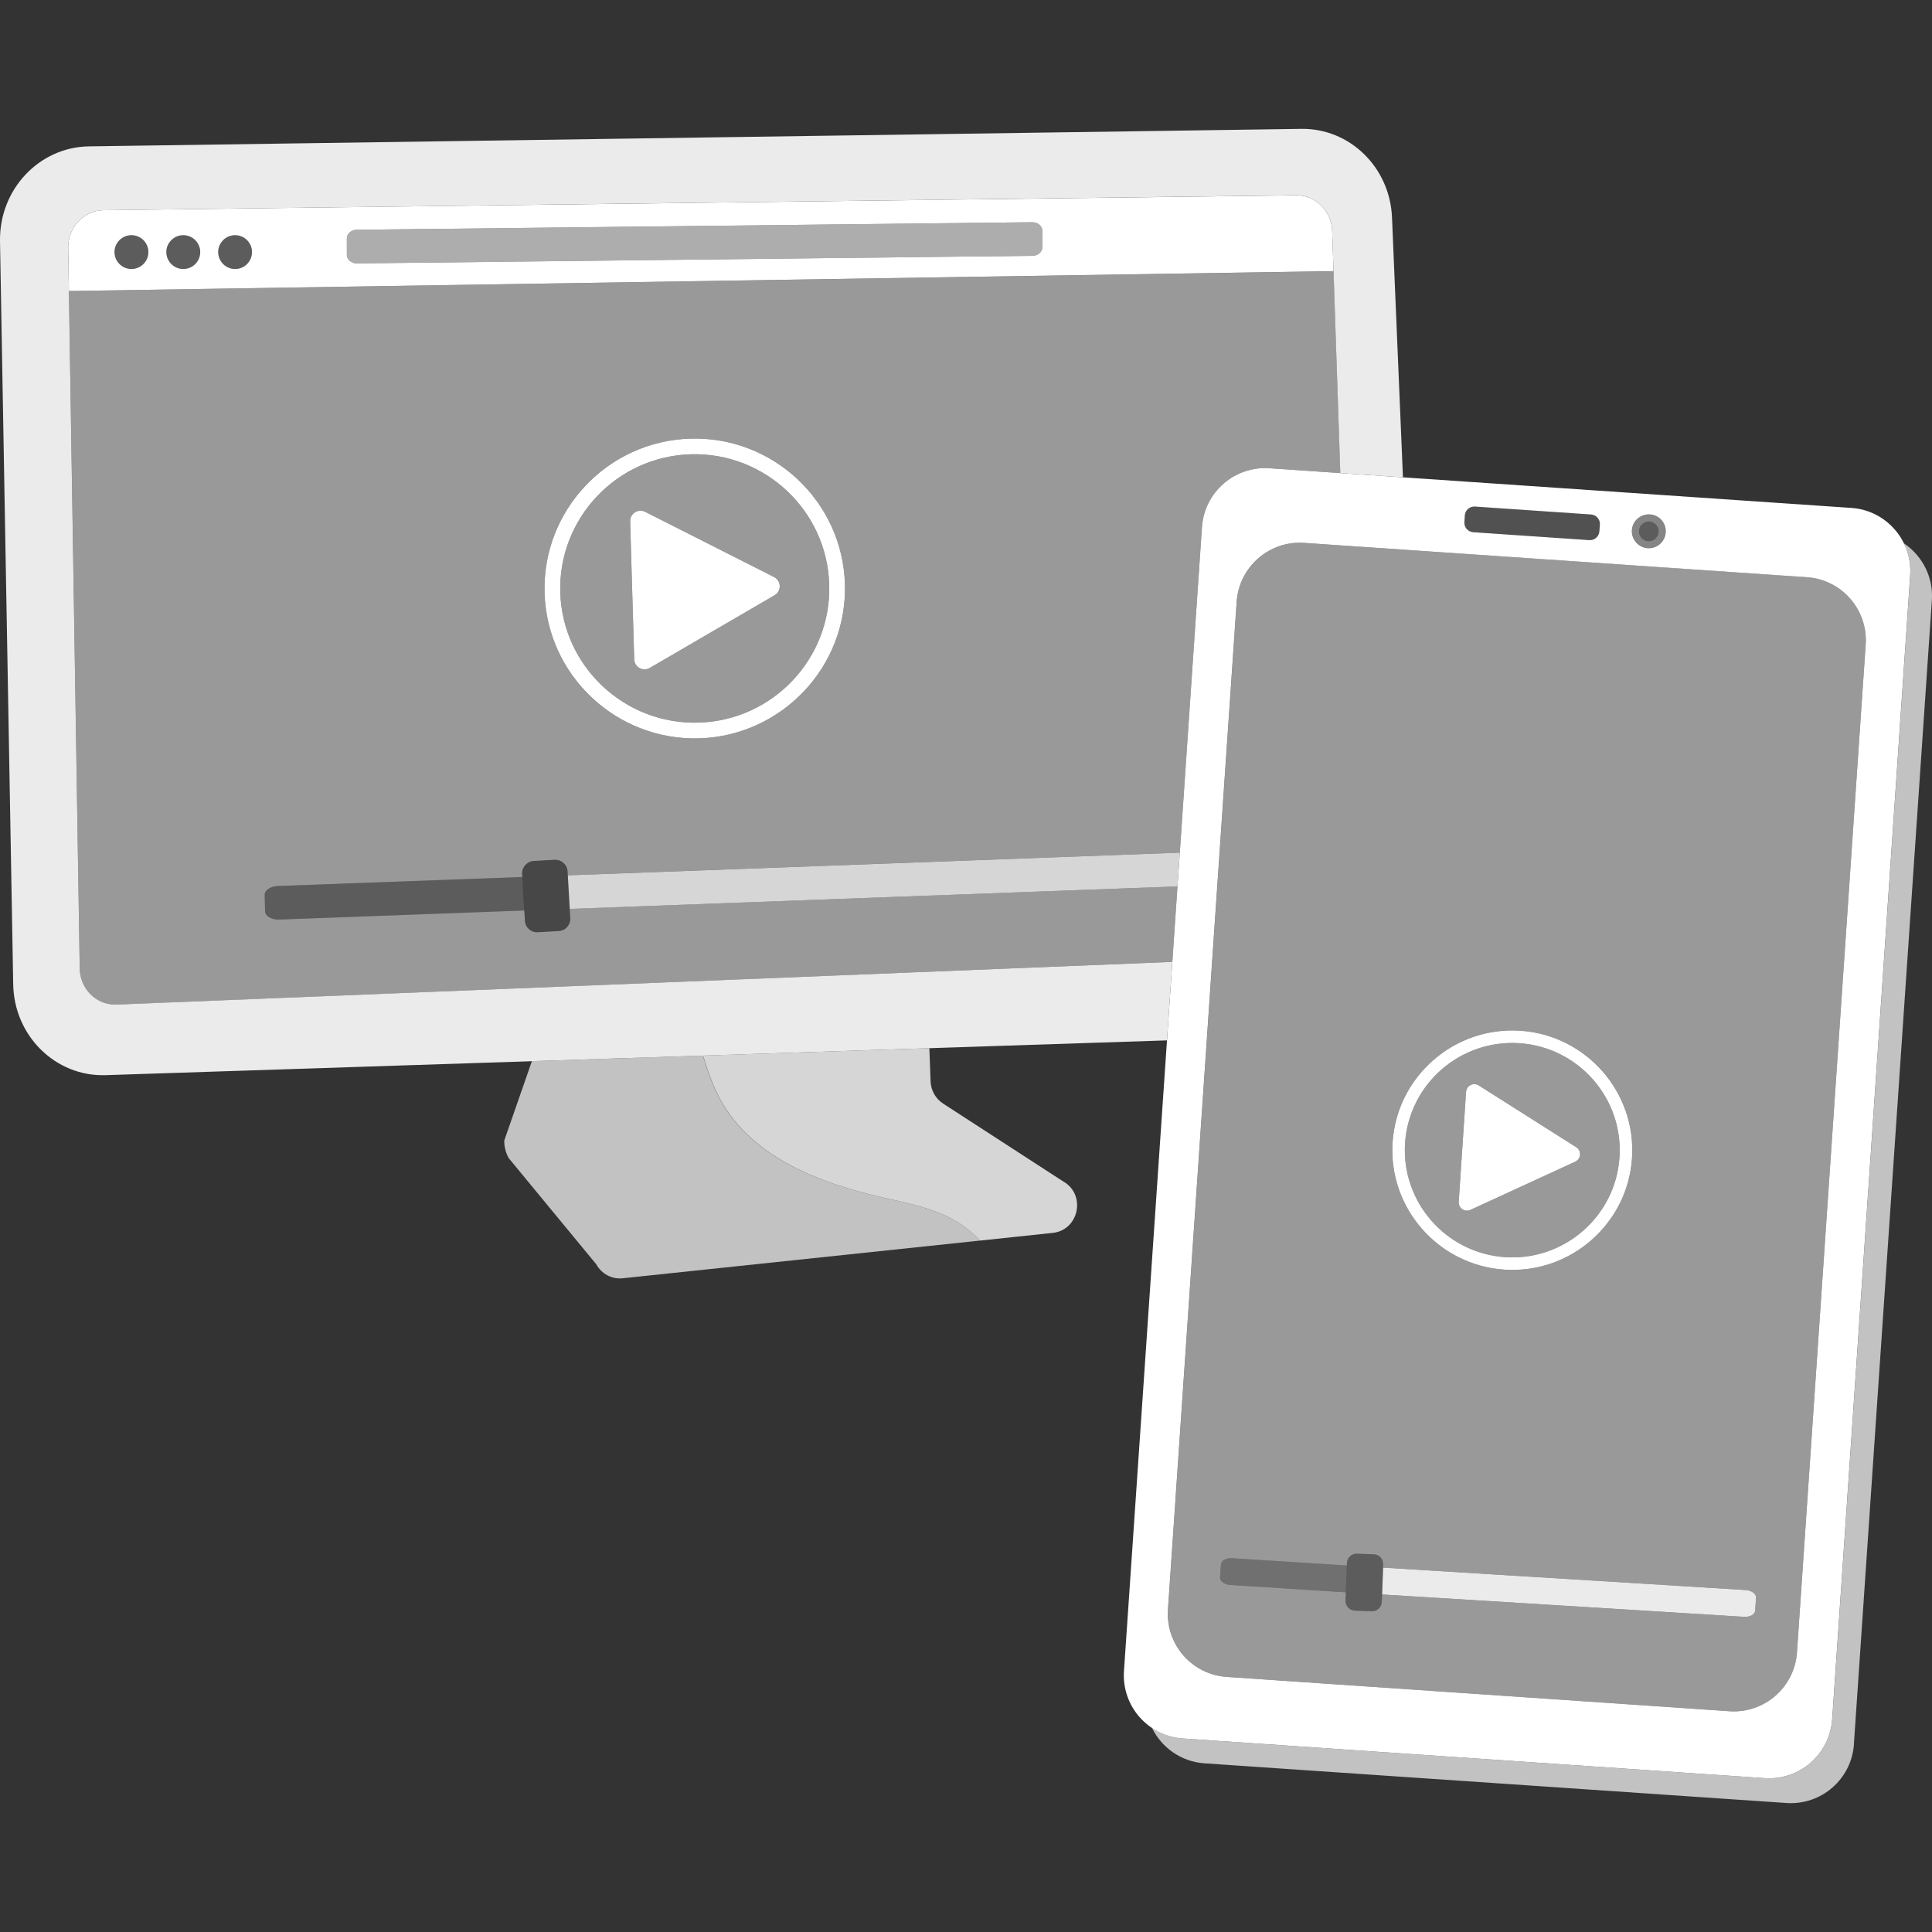
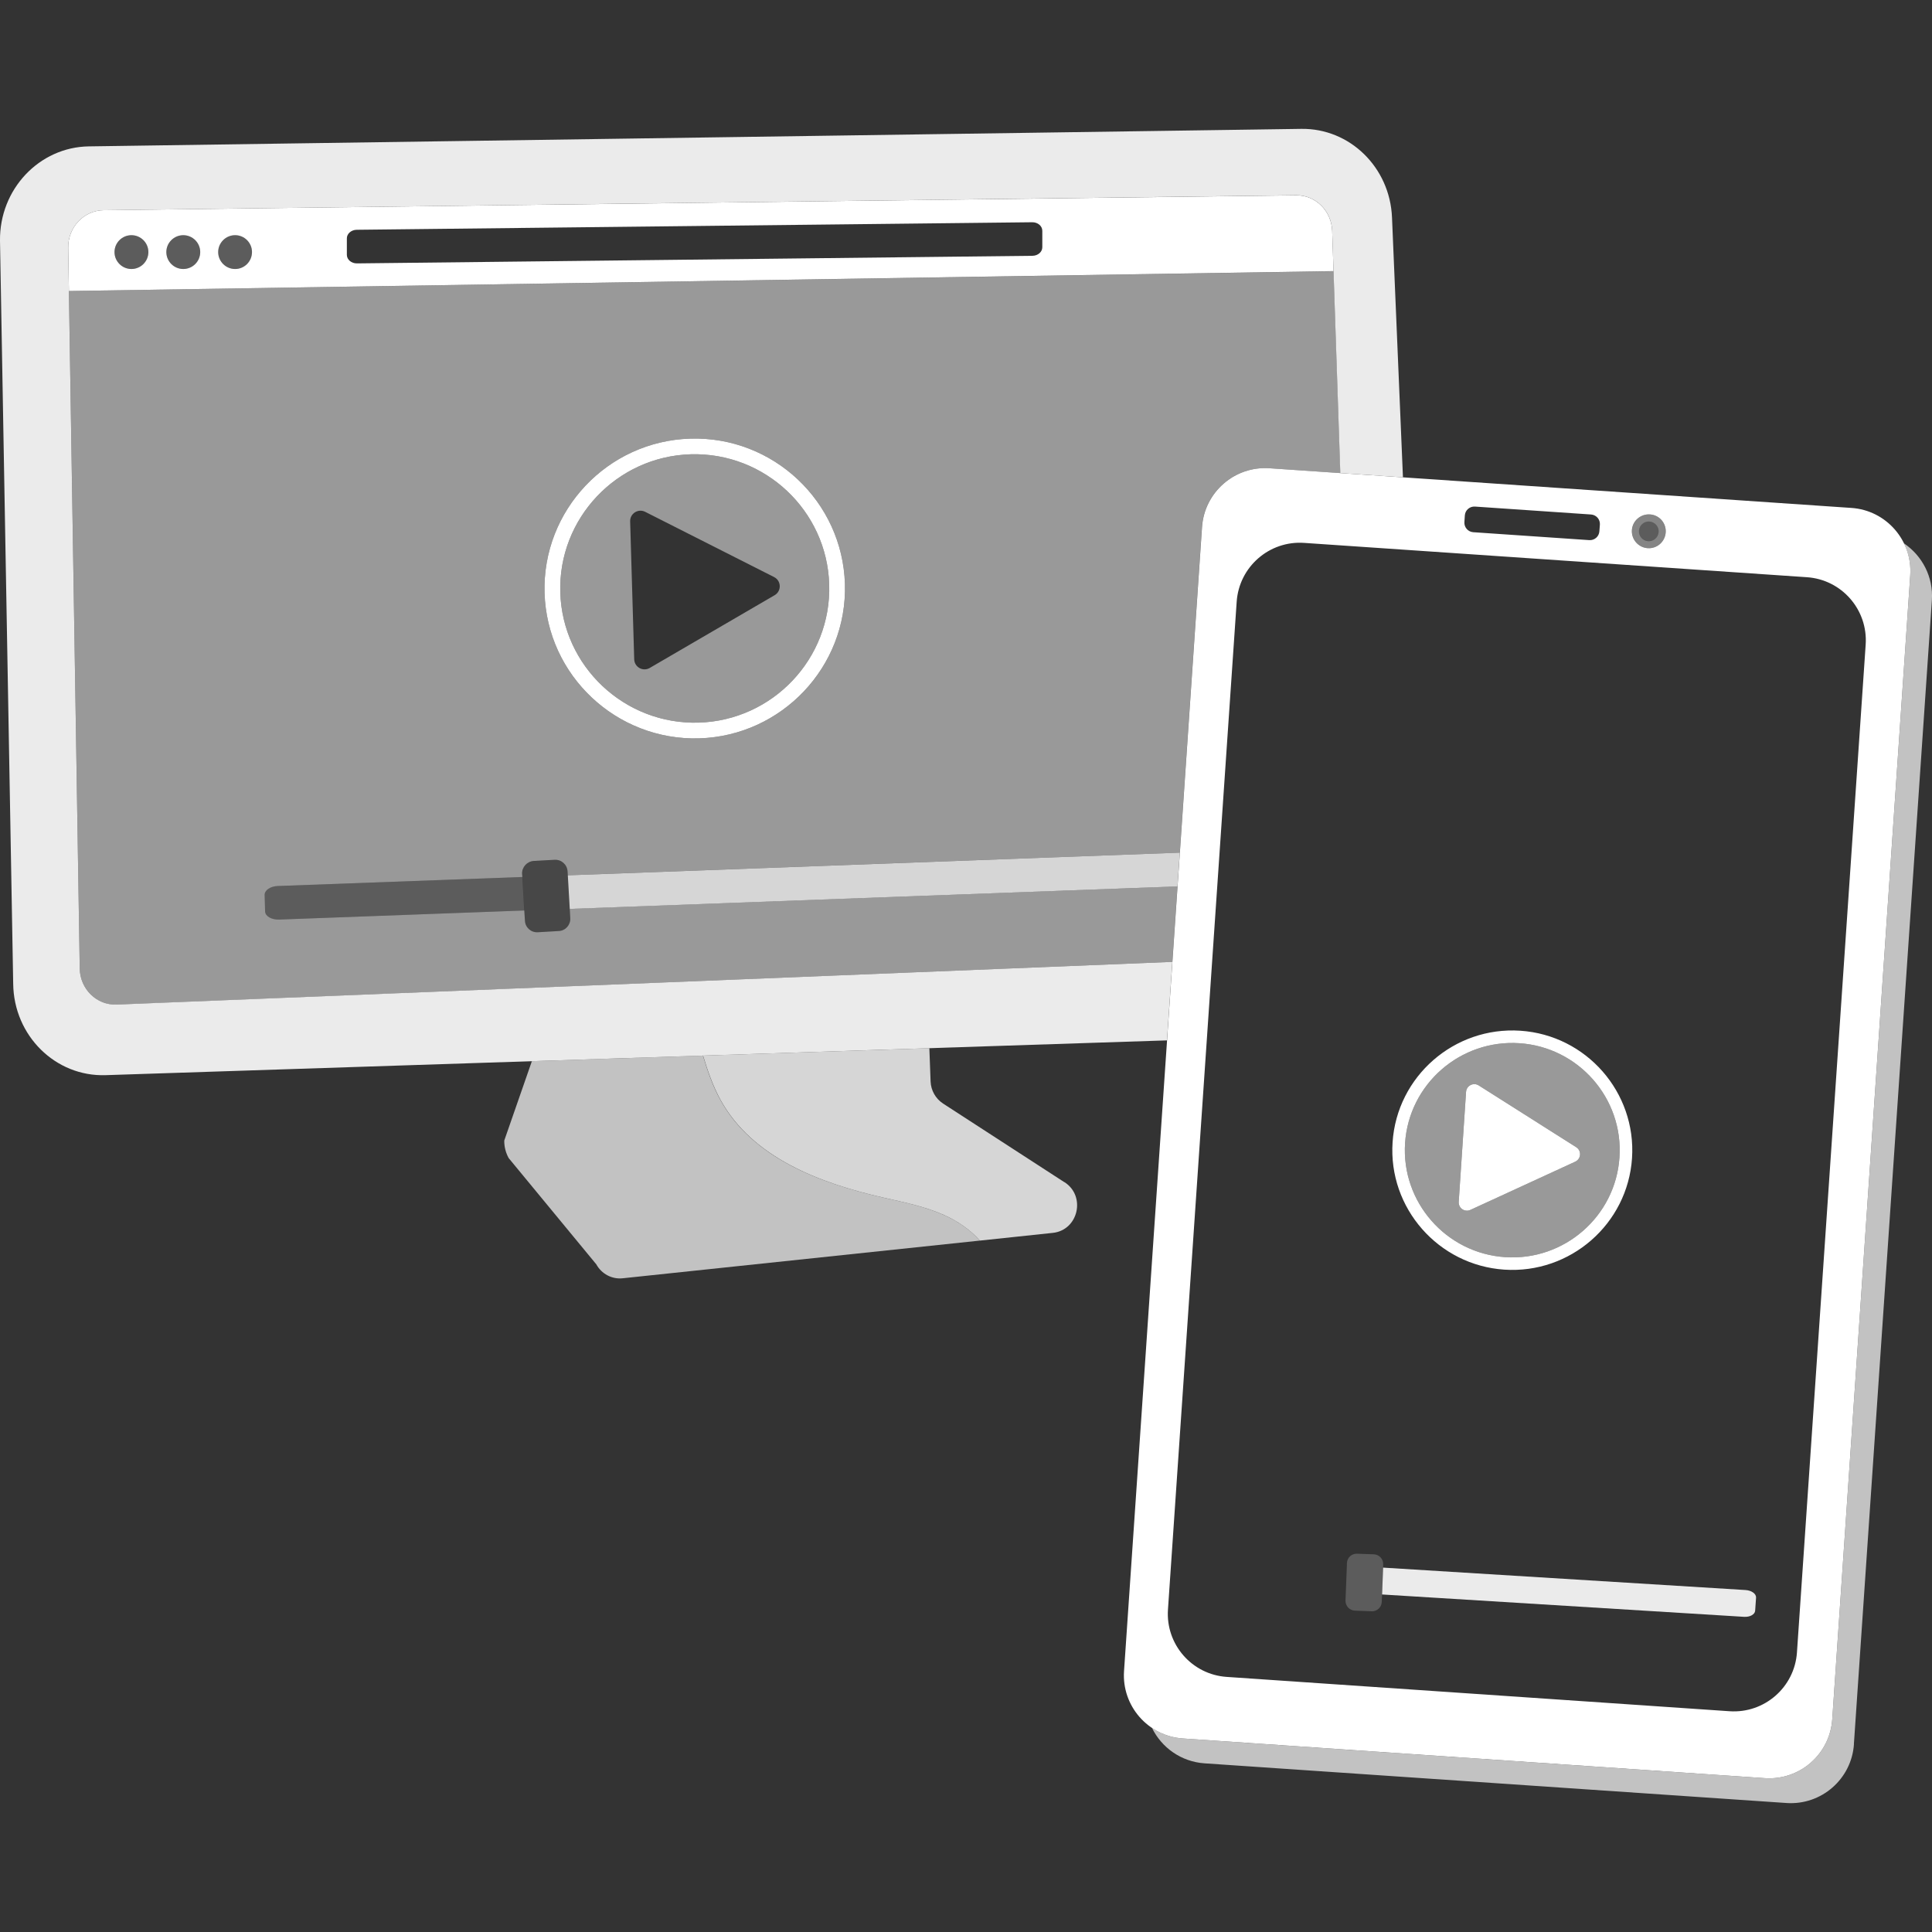
<svg xmlns="http://www.w3.org/2000/svg" viewBox="0 0 300 300">
  <rect x="0" y="0" width="300" height="300" fill="#333333" stroke="none" />
  <g fill="#fff">
    <path d="m 207.08 42.11 l -196.38 3.08 1.68 105.19 c .05 3.21 2.64 5.74 5.74 5.62 l 163.92 -6.64 .8 -11.72 -94.37 3.48 .08 1.45 c .06 1.05 -.74 1.95 -1.78 2 l -3.25 .19 c -1.05 .07 -1.96 -.73 -2.01 -1.79 l -.1 -1.59 -38.08 1.41 c -1.16 .04 -2.15 -.52 -2.17 -1.27 l -.07 -2.55 c -.02 -.73 .88 -1.35 2.05 -1.39 l 37.97 -1.4 -.04 -.47 c -.05 -1.06 .76 -1.95 1.81 -2.02 l 3.23 -.18 c 1.05 -.06 1.95 .73 2.02 1.79 l .04 .62 95.03 -3.52 3.44 -50.56 c .37 -5.41 5.06 -9.5 10.47 -9.13 l 11.01 .75 h .01 l -1.05 -31.35 z m -98.51 72.54 c -12.86 .37 -23.63 -9.76 -24.01 -22.58 -.38 -12.83 9.78 -23.58 22.64 -23.96 s 23.62 9.75 24 22.58 c .38 12.82 -9.78 23.57 -22.63 23.96 z" opacity=".5" />
    <path d="m 12.38 150.38 l -1.79 -111.9 c -.05 -3.18 2.42 -5.8 5.5 -5.84 l 185.18 -2.32 c 3 -.03 5.49 2.41 5.59 5.52 l 1.26 37.62 9.73 .66 -1.7 -40.37 c -.33 -7.77 -6.56 -13.85 -14.09 -13.74 l -188.26 2.72 c -7.71 .11 -13.89 6.66 -13.8 14.63 l 2.05 115.4 c .09 8.05 6.56 14.45 14.35 14.19 l 164.81 -5.4 .83 -12.19 -163.92 6.63 c -3.1 .13 -5.69 -2.4 -5.74 -5.61 z" opacity=".9" />
-     <path d="m 287.48 78.87 l -69.63 -4.75 -9.72 -.66 h -.01 l -11.01 -.75 c -5.41 -.37 -10.1 3.72 -10.47 9.13 l -3.44 50.56 -.36 5.24 -.8 11.72 -.83 12.19 -6.68 97.93 c -.37 5.41 3.72 10.1 9.14 10.47 l 90.36 6.16 c 5.42 .37 10.1 -3.72 10.47 -9.13 l 12.11 -177.64 c .37 -5.41 -3.72 -10.1 -9.13 -10.47 z m -31.27 1.01 c 1.45 .09 2.54 1.35 2.44 2.79 -.1 1.45 -1.35 2.55 -2.8 2.45 s -2.54 -1.36 -2.45 -2.8 c .1 -1.45 1.36 -2.54 2.81 -2.44 z m -28.75 .14 c .06 -.81 .76 -1.41 1.57 -1.36 l 18.03 1.23 c .81 .06 1.42 .75 1.37 1.56 l -.08 1.05 c -.05 .81 -.75 1.42 -1.56 1.37 l -18.03 -1.23 c -.81 -.06 -1.42 -.76 -1.37 -1.56 z m 62.24 20.08 l -10.67 156.49 c -.37 5.41 -5.06 9.5 -10.47 9.13 l -78.07 -5.33 c -5.41 -.36 -9.5 -5.05 -9.13 -10.46 l 6.04 -88.59 .83 -12.23 3.8 -55.67 c .37 -5.42 5.06 -9.51 10.47 -9.14 l 6 .41 h .01 l 9.82 .67 62.24 4.25 c 5.41 .36 9.5 5.05 9.13 10.47 z" />
+     <path d="m 287.48 78.87 l -69.63 -4.75 -9.72 -.66 l -11.01 -.75 c -5.41 -.37 -10.1 3.72 -10.47 9.13 l -3.44 50.56 -.36 5.24 -.8 11.72 -.83 12.19 -6.68 97.93 c -.37 5.41 3.72 10.1 9.14 10.47 l 90.36 6.16 c 5.42 .37 10.1 -3.72 10.47 -9.13 l 12.11 -177.64 c .37 -5.41 -3.72 -10.1 -9.13 -10.47 z m -31.27 1.01 c 1.45 .09 2.54 1.35 2.44 2.79 -.1 1.45 -1.35 2.55 -2.8 2.45 s -2.54 -1.36 -2.45 -2.8 c .1 -1.45 1.36 -2.54 2.81 -2.44 z m -28.75 .14 c .06 -.81 .76 -1.41 1.57 -1.36 l 18.03 1.23 c .81 .06 1.42 .75 1.37 1.56 l -.08 1.05 c -.05 .81 -.75 1.42 -1.56 1.37 l -18.03 -1.23 c -.81 -.06 -1.42 -.76 -1.37 -1.56 z m 62.24 20.08 l -10.67 156.49 c -.37 5.41 -5.06 9.5 -10.47 9.13 l -78.07 -5.33 c -5.41 -.36 -9.5 -5.05 -9.13 -10.46 l 6.04 -88.59 .83 -12.23 3.8 -55.67 c .37 -5.42 5.06 -9.51 10.47 -9.14 l 6 .41 h .01 l 9.82 .67 62.24 4.25 c 5.41 .36 9.5 5.05 9.13 10.47 z" />
    <path d="m 146.56 188.66 c -3.01 -1.34 -6.26 -1.98 -9.47 -2.71 -9.79 -2.23 -20.26 -6.15 -25.22 -15.14 -1.2 -2.17 -2 -4.51 -2.72 -6.9 l -26.56 .87 -4.29 12.33 c -.01 .95 .23 1.89 .69 2.72 l 13.6 16.49 c .82 1.49 2.43 2.35 4.1 2.17 l 55.45 -5.85 c -1.51 -1.73 -3.49 -3.05 -5.57 -3.98 z" opacity=".7" />
    <path d="m 165.29 183.58 l -18.85 -12.22 c -1.16 -.76 -1.89 -2.04 -1.94 -3.45 l -.19 -5.15 -35.14 1.15 c .72 2.39 1.53 4.73 2.72 6.9 4.97 8.99 15.43 12.91 25.22 15.14 3.2 .73 6.46 1.37 9.47 2.71 2.08 .93 4.06 2.26 5.57 3.98 l 11.33 -1.2 c 3.96 -.42 5.18 -5.7 1.82 -7.87 z" opacity=".8" />
    <path d="m 81.41 141.38 l -38.08 1.41 c -1.17 .04 -2.16 -.52 -2.18 -1.27 l -.07 -2.55 c -.02 -.73 .89 -1.35 2.05 -1.39 l 37.97 -1.4 .3 5.2 z" opacity=".2" />
    <path d="m 183.2 132.4 l -.36 5.24 -94.37 3.49 -.3 -5.21 z" opacity=".8" />
    <path d="m 206.86 35.84 c -.11 -3.1 -2.59 -5.55 -5.59 -5.51 l -185.18 2.31 c -3.08 .04 -5.55 2.66 -5.5 5.84 l .11 6.71 196.37 -3.09 z m -186.45 5.93 c -1.45 0 -2.63 -1.18 -2.63 -2.63 0 -1.44 1.18 -2.62 2.63 -2.62 s 2.63 1.18 2.63 2.62 c 0 1.45 -1.18 2.63 -2.63 2.63 z m 8.05 0 c -1.45 0 -2.63 -1.18 -2.63 -2.63 0 -1.44 1.18 -2.62 2.63 -2.62 s 2.63 1.18 2.63 2.62 c 0 1.45 -1.18 2.63 -2.63 2.63 z m 8.05 0 c -1.45 0 -2.63 -1.18 -2.63 -2.63 0 -1.44 1.18 -2.62 2.63 -2.62 s 2.62 1.18 2.62 2.62 c 0 1.45 -1.17 2.63 -2.62 2.63 z m 125.34 -3.38 c 0 .73 -.68 1.32 -1.53 1.33 l -104.89 1.18 c -.87 .01 -1.57 -.59 -1.57 -1.33 v -2.56 c 0 -.72 .68 -1.32 1.53 -1.33 l 104.89 -1.17 c .87 -.01 1.57 .58 1.57 1.33 z" />
    <path d="m 23.04 39.14 c 0 1.45 -1.18 2.63 -2.63 2.63 s -2.63 -1.18 -2.63 -2.63 c 0 -1.44 1.18 -2.62 2.63 -2.62 s 2.63 1.18 2.63 2.62 z" opacity=".2" />
    <path d="m 31.09 39.14 c 0 1.45 -1.18 2.63 -2.63 2.63 s -2.63 -1.18 -2.63 -2.63 c 0 -1.44 1.18 -2.62 2.63 -2.62 s 2.63 1.18 2.63 2.62 z" opacity=".2" />
    <path d="m 39.14 39.14 c 0 1.45 -1.18 2.63 -2.63 2.63 s -2.63 -1.18 -2.63 -2.63 c 0 -1.44 1.18 -2.62 2.63 -2.62 s 2.63 1.18 2.63 2.62 z" opacity=".2" />
-     <path d="m 161.85 35.84 v 2.55 c 0 .73 -.68 1.32 -1.53 1.33 l -104.89 1.18 c -.87 .01 -1.57 -.59 -1.57 -1.33 v -2.56 c 0 -.72 .68 -1.32 1.53 -1.33 l 104.89 -1.17 c .87 -.01 1.57 .58 1.57 1.33 z" opacity=".6" />
    <path d="m 88.55 142.57 c .06 1.05 -.74 1.95 -1.78 2.01 l -3.25 .19 c -1.05 .06 -1.96 -.74 -2.02 -1.79 l -.09 -1.59 -.3 -5.2 -.03 -.46 c -.06 -1.06 .75 -1.96 1.79 -2.02 l 3.24 -.19 c 1.05 -.06 1.96 .74 2.02 1.79 l .04 .62 .3 5.21 .08 1.44 z" opacity=".1" />
    <path d="m 131.2 90.69 c -.38 -12.83 -11.14 -22.96 -24 -22.58 s -23.02 11.13 -22.64 23.96 c .38 12.82 11.15 22.95 24.01 22.58 12.85 -.39 23.01 -11.14 22.63 -23.96 z m -22.7 21.52 c -11.52 .34 -21.16 -8.73 -21.5 -20.22 s 8.75 -21.11 20.26 -21.45 c 11.52 -.33 21.16 8.74 21.5 20.22 .35 11.49 -8.75 21.11 -20.26 21.45 z" />
    <path d="m 107.26 70.54 c -11.51 .34 -20.6 9.96 -20.26 21.45 s 9.98 20.56 21.5 20.22 c 11.51 -.34 20.61 -9.96 20.26 -21.45 -.34 -11.48 -9.98 -20.55 -21.5 -20.22 z m 13.03 21.88 l -19.4 11.3 c -1.05 .61 -2.37 -.12 -2.41 -1.34 l -.63 -21.43 c -.03 -1.21 1.24 -2.02 2.32 -1.48 l 20.04 10.14 c 1.12 .57 1.17 2.17 .08 2.81 z" opacity=".5" />
-     <path d="m 120.29 92.42 l -19.4 11.3 c -1.05 .61 -2.37 -.12 -2.41 -1.34 l -.63 -21.43 c -.03 -1.21 1.24 -2.02 2.32 -1.48 l 20.04 10.14 c 1.12 .57 1.17 2.17 .08 2.81 z" />
    <g fill-rule="evenodd">
      <path d="m 287.87 270.84 l 12.11 -177.64 c .25 -3.63 -1.52 -6.93 -4.34 -8.83 .73 1.49 1.1 3.19 .98 4.97 l -12.11 177.64 c -.37 5.41 -5.06 9.5 -10.47 9.13 l -90.37 -6.16 c -1.78 -.12 -3.41 -.72 -4.79 -1.64 1.49 3.05 4.52 5.25 8.16 5.5 l 90.37 6.16 c 5.41 .37 10.1 -3.72 10.47 -9.13 z" opacity=".7" />
-       <path d="m 280.57 89.62 l -78.07 -5.32 c -5.41 -.37 -10.1 3.72 -10.46 9.13 l -10.67 156.5 c -.37 5.41 3.72 10.1 9.13 10.46 l 78.07 5.33 c 5.41 .37 10.1 -3.72 10.46 -9.13 l 10.67 -156.5 c .37 -5.41 -3.72 -10.1 -9.13 -10.47 z m -64.33 87.74 c .68 -10.23 9.58 -17.99 19.83 -17.31 s 18.03 9.56 17.35 19.79 c -.68 10.22 -9.58 17.99 -19.83 17.31 -10.25 -.69 -18.04 -9.57 -17.35 -19.79 z m 56.3 72.75 c -.04 .58 -.81 1.01 -1.73 .95 l -56.2 -3.47 -.05 1.15 c -.03 .84 -.73 1.49 -1.57 1.46 l -2.6 -.1 c -.83 -.03 -1.49 -.73 -1.46 -1.58 l .05 -1.27 -17.9 -1.13 c -.93 -.06 -1.68 -.58 -1.63 -1.18 l .14 -2.03 c .03 -.58 .8 -1.01 1.73 -.95 l 17.82 1.13 .01 -.37 c .03 -.85 .74 -1.5 1.58 -1.46 l 2.59 .09 c .84 .03 1.5 .74 1.46 1.58 l -.01 .49 56.28 3.48 c .94 .06 1.67 .59 1.63 1.18 z" opacity=".5" />
      <path d="m 258.65 82.68 c .1 -1.45 -1 -2.7 -2.44 -2.8 -1.45 -.1 -2.7 1 -2.8 2.44 s 1 2.7 2.44 2.8 2.7 -1 2.8 -2.44 z m -2.73 1.35 c -.84 -.06 -1.48 -.79 -1.42 -1.63 s .79 -1.48 1.63 -1.42 1.48 .79 1.42 1.63 -.79 1.48 -1.63 1.42 z" opacity=".4" />
      <path d="m 257.55 82.6 c -.05 .84 -.78 1.48 -1.62 1.42 -.85 -.06 -1.48 -.78 -1.43 -1.63 .06 -.84 .79 -1.47 1.63 -1.42 .85 .06 1.48 .79 1.42 1.63 z" opacity=".2" />
-       <path d="m 248.43 81.45 l -.07 1.05 c -.06 .81 -.76 1.42 -1.56 1.36 l -18.03 -1.23 c -.81 -.06 -1.42 -.76 -1.37 -1.56 l .07 -1.05 c .06 -.81 .76 -1.42 1.57 -1.36 l 18.03 1.23 c .81 .06 1.42 .75 1.36 1.56 z" opacity=".15" />
    </g>
-     <path d="m 209.14 243.09 l -.16 4.16 -17.9 -1.13 c -.93 -.06 -1.68 -.58 -1.63 -1.18 l .14 -2.03 c .03 -.58 .8 -1.01 1.73 -.95 z" opacity=".3" />
    <path d="m 272.68 248.08 l -.14 2.03 c -.04 .58 -.81 1.01 -1.73 .95 l -56.2 -3.47 .16 -4.17 56.28 3.48 c .94 .06 1.67 .59 1.63 1.18 z" opacity=".9" />
    <path d="m 214.78 242.93 l -.01 .49 -.16 4.17 -.05 1.15 c -.03 .84 -.73 1.49 -1.57 1.46 l -2.6 -.1 c -.83 -.03 -1.49 -.73 -1.46 -1.58 l .05 -1.27 .16 -4.16 .01 -.37 c .03 -.85 .74 -1.5 1.58 -1.46 l 2.59 .09 c .84 .03 1.5 .74 1.46 1.58 z" opacity=".2" />
    <path d="m 236.07 160.05 c -10.25 -.68 -19.15 7.08 -19.83 17.31 -.69 10.22 7.1 19.1 17.35 19.79 10.25 .68 19.15 -7.09 19.83 -17.31 .68 -10.23 -7.1 -19.11 -17.35 -19.79 z m 15.4 19.66 c -.6 9.16 -8.57 16.11 -17.75 15.5 s -16.15 -8.56 -15.54 -17.72 8.58 -16.11 17.75 -15.5 c 9.19 .61 16.16 8.57 15.54 17.72 z" />
    <path d="m 235.93 161.99 c -9.17 -.61 -17.14 6.34 -17.75 15.5 s 6.36 17.11 15.54 17.72 17.15 -6.34 17.75 -15.5 c .62 -9.15 -6.35 -17.11 -15.54 -17.72 z m 8.68 18.39 l -16.28 7.49 c -.89 .41 -1.88 -.27 -1.82 -1.25 l 1.14 -17.08 c .07 -.97 1.15 -1.51 1.96 -1 l 15.15 9.6 c .85 .54 .77 1.81 -.15 2.24 z" opacity=".5" />
    <path d="m 244.61 180.38 l -16.28 7.49 c -.89 .41 -1.88 -.27 -1.82 -1.25 l 1.14 -17.08 c .07 -.97 1.15 -1.51 1.96 -1 l 15.15 9.6 c .85 .54 .77 1.81 -.15 2.24 z" />
  </g>
</svg>